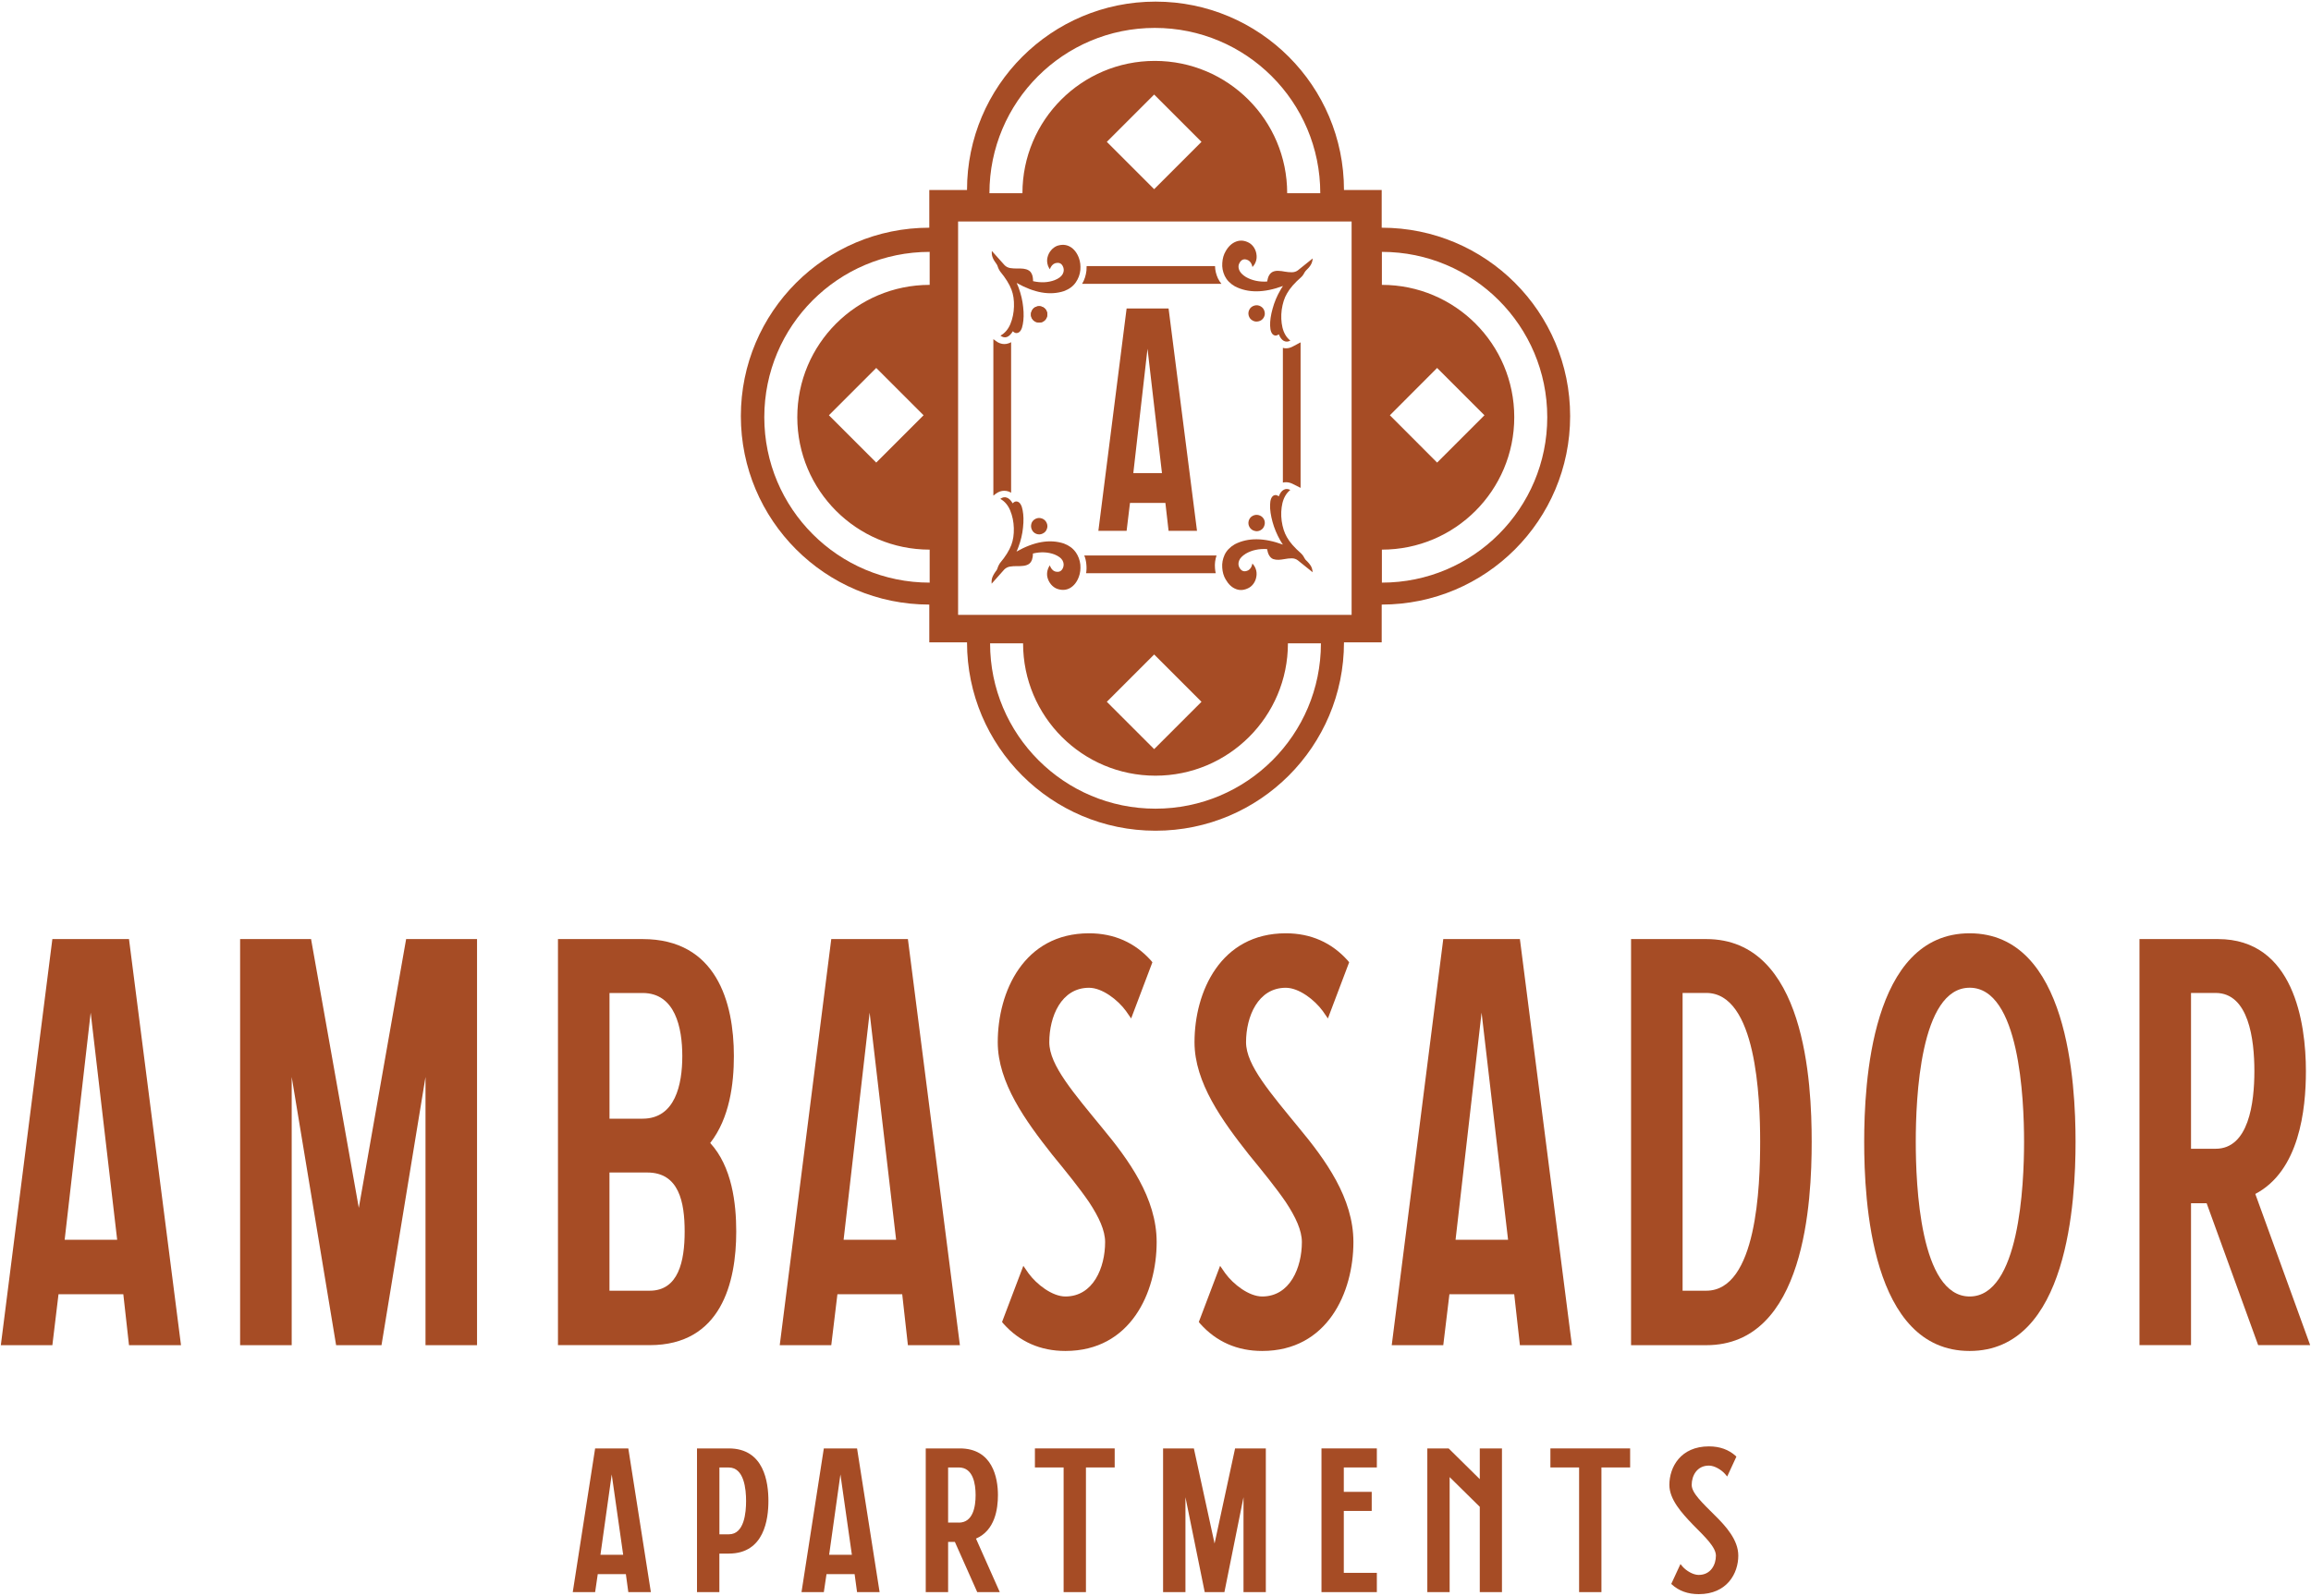
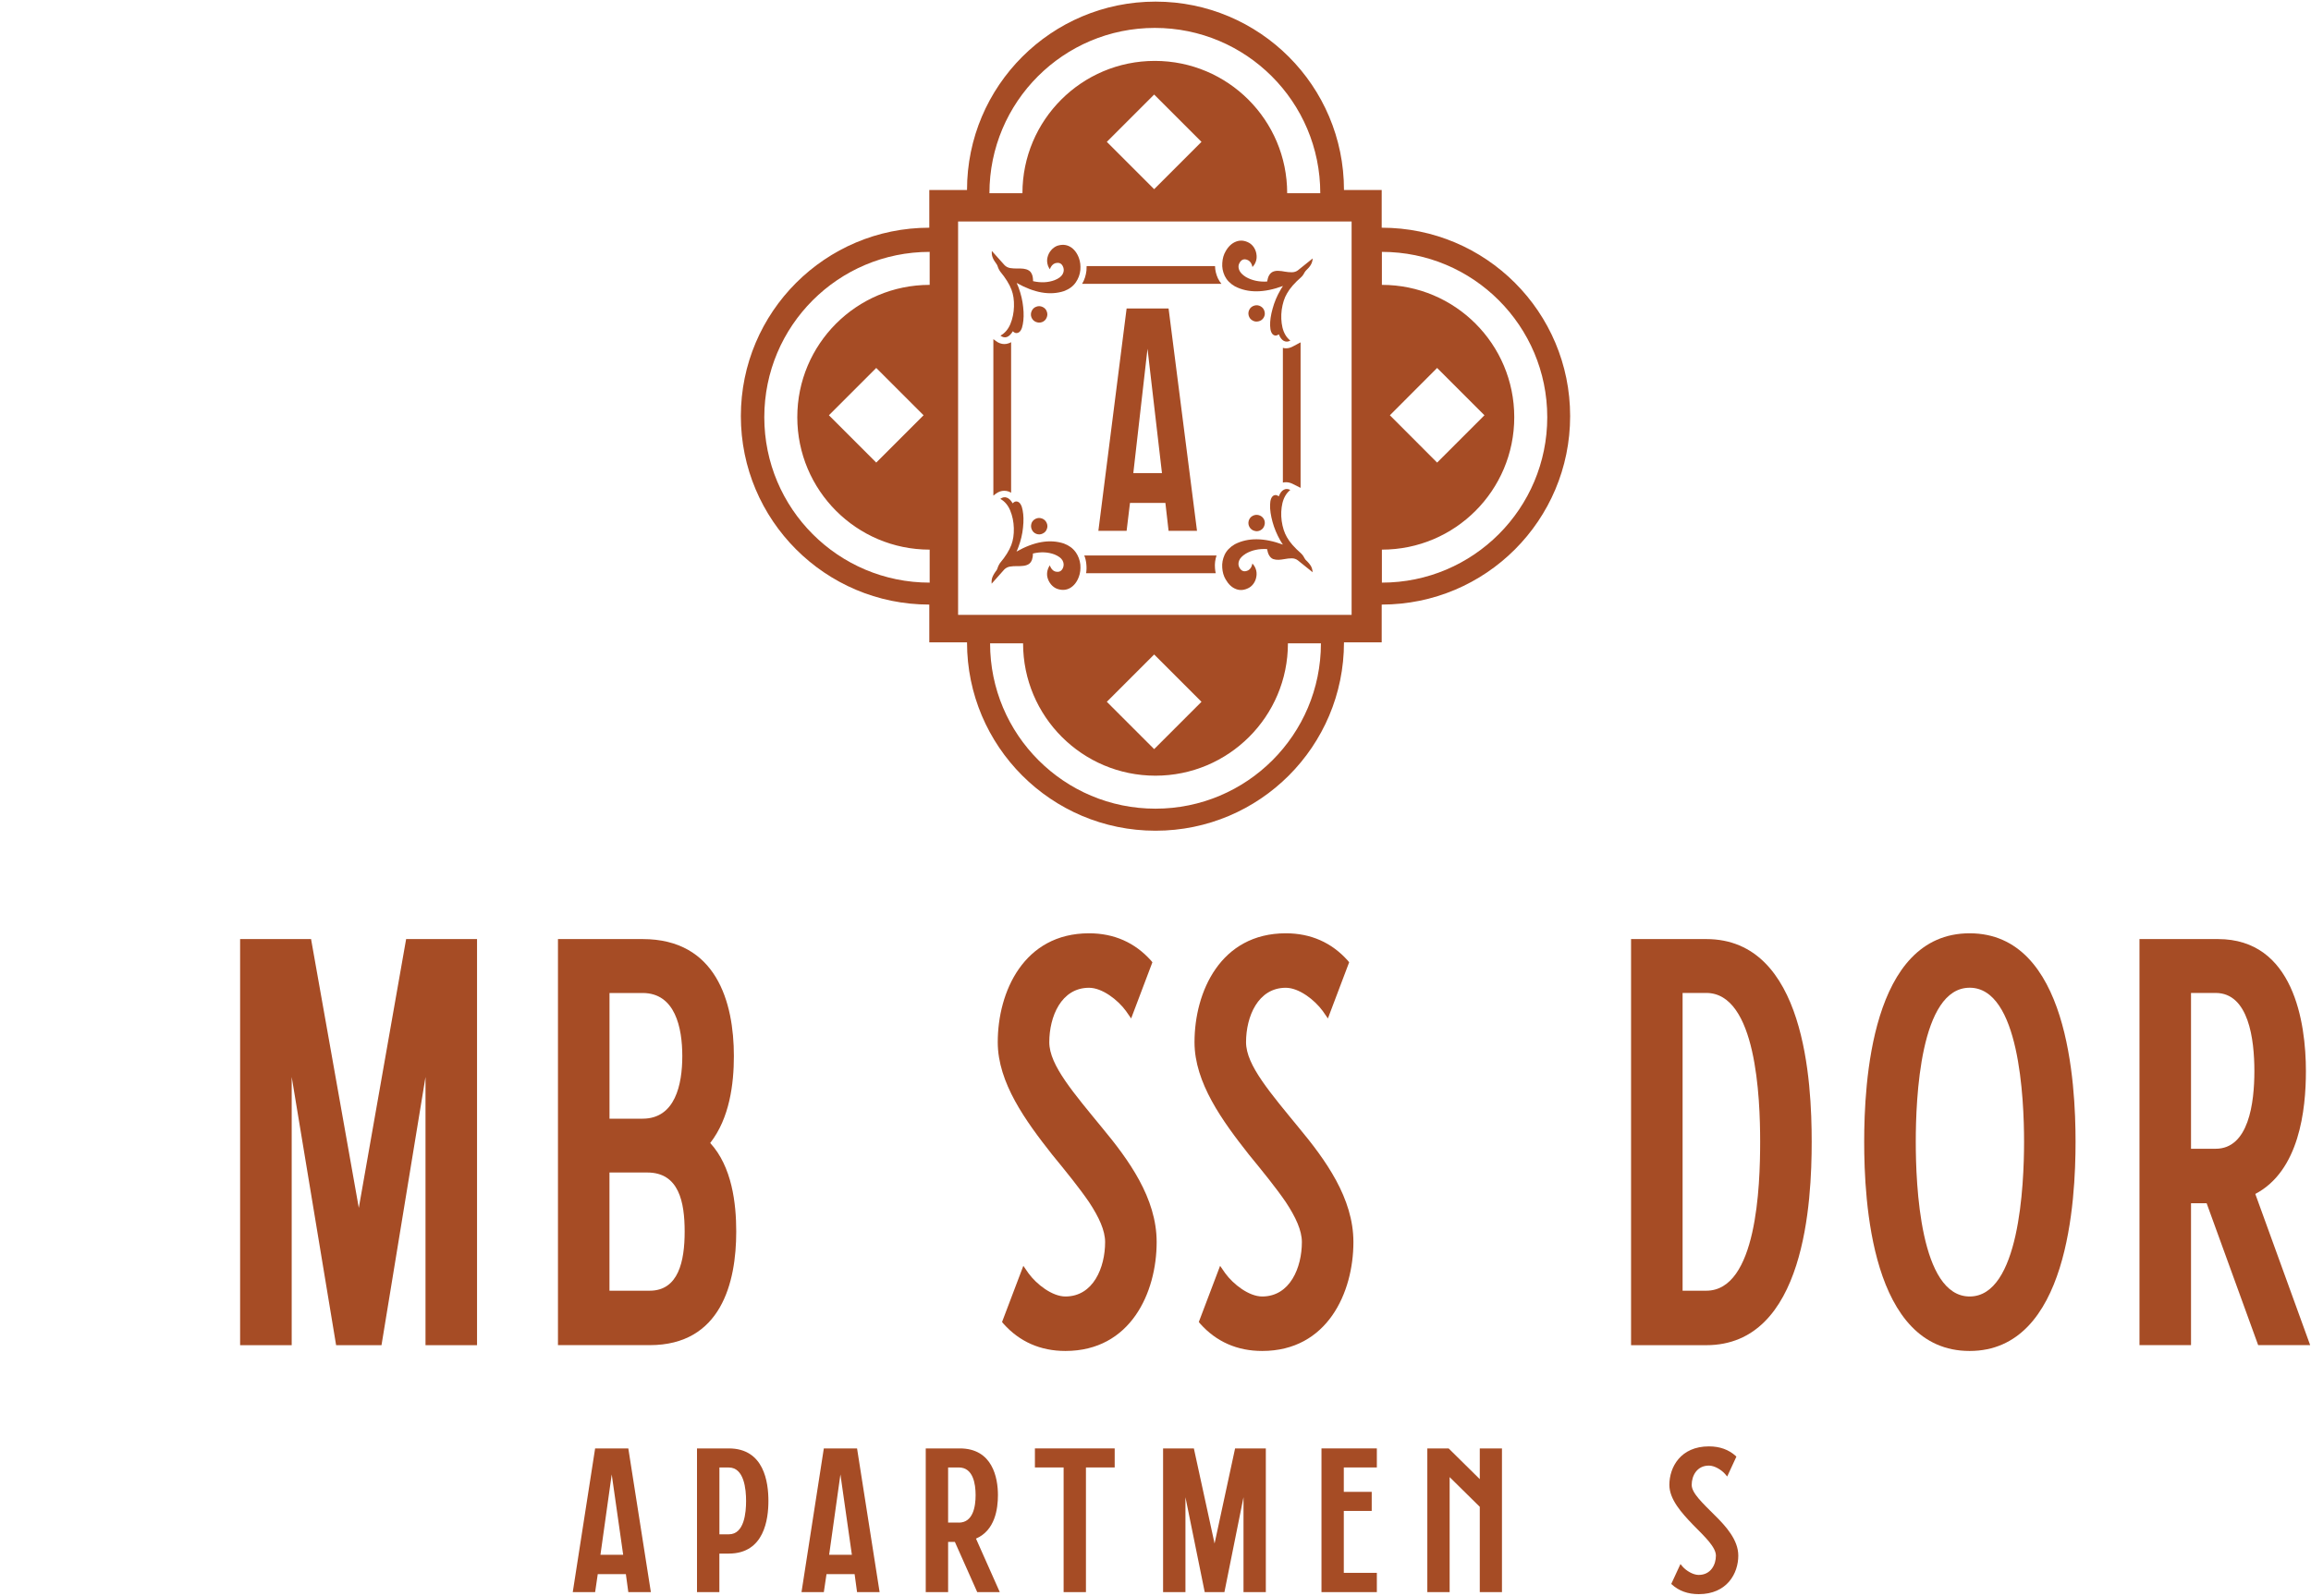
<svg xmlns="http://www.w3.org/2000/svg" id="logos" viewBox="0 0 500 345.35">
  <defs>
    <style>
      .cls-1 {
        fill: #a64c25;
      }
    </style>
  </defs>
-   <path class="cls-1" d="M11.33,203.23h16.58l11.25,87.89h-11.25l-1.23-11.03h-14.02l-1.33,11.03H.18l11.15-87.89ZM25.35,268.3l-5.73-49.15-5.63,49.15h11.36Z" />
  <polygon class="cls-1" points="51.95 203.23 67.3 203.23 77.63 261.4 87.87 203.23 103.21 203.23 103.21 291.12 92.06 291.12 92.06 233.07 82.54 291.12 72.72 291.12 63.11 233.07 63.11 291.12 51.95 291.12 51.95 203.23" />
  <path class="cls-1" d="M120.72,203.23h18.31c15.96,0,19.75,13.66,19.75,25.32,0,6.02-.92,13.42-5.12,18.81,4.71,5.14,5.63,13.04,5.63,19.18,0,11.03-3.27,24.57-18.72,24.57h-19.85v-87.89ZM139.03,242.1c7.06,0,8.59-7.4,8.59-13.54s-1.53-13.66-8.59-13.66h-7.16v27.21h7.16ZM140.56,279.33c6.24,0,7.57-6.39,7.57-12.79s-1.23-12.79-8.08-12.79h-8.19v25.58h8.7Z" />
-   <path class="cls-1" d="M179.86,203.23h16.57l11.25,87.89h-11.25l-1.23-11.03h-14.02l-1.33,11.03h-11.15l11.15-87.89ZM193.88,268.3l-5.73-49.15-5.63,49.15h11.36Z" />
  <path class="cls-1" d="M221.4,273.94l1.13,1.63c1.74,2.38,5.12,5.01,7.98,5.01,6.04,0,8.59-6.27,8.59-11.78,0-2.51-1.33-5.39-3.48-8.65-2.15-3.14-5.01-6.65-7.98-10.28-5.73-7.27-11.77-15.55-11.77-24.32,0-10.91,5.63-23.57,19.75-23.57,5.42,0,9.92,2.01,13.4,5.89l.31.38-4.6,12.16-1.13-1.63c-1.74-2.38-5.12-5.01-7.98-5.01-6.04,0-8.6,6.27-8.6,11.78,0,2.51,1.33,5.27,3.48,8.4,2.15,3.13,5.01,6.52,7.88,10.03,5.83,7.02,11.87,15.3,11.87,24.82,0,10.91-5.62,23.57-19.74,23.57-5.42,0-9.93-2.01-13.4-5.89l-.31-.38,4.61-12.16Z" />
  <path class="cls-1" d="M263.97,273.94l1.13,1.63c1.74,2.38,5.12,5.01,7.98,5.01,6.04,0,8.59-6.27,8.59-11.78,0-2.51-1.33-5.39-3.48-8.65-2.15-3.14-5.01-6.65-7.98-10.28-5.73-7.27-11.77-15.55-11.77-24.32,0-10.91,5.63-23.57,19.75-23.57,5.42,0,9.92,2.01,13.4,5.89l.31.38-4.6,12.16-1.13-1.63c-1.74-2.38-5.12-5.01-7.98-5.01-6.04,0-8.6,6.27-8.6,11.78,0,2.51,1.33,5.27,3.48,8.4,2.15,3.13,5.01,6.52,7.88,10.03,5.83,7.02,11.87,15.3,11.87,24.82,0,10.91-5.62,23.57-19.74,23.57-5.42,0-9.93-2.01-13.4-5.89l-.31-.38,4.61-12.16Z" />
-   <path class="cls-1" d="M312.27,203.23h16.57l11.25,87.89h-11.25l-1.23-11.03h-14.02l-1.33,11.03h-11.15l11.15-87.89ZM326.28,268.3l-5.73-49.15-5.63,49.15h11.36Z" />
  <path class="cls-1" d="M352.89,203.23h16.27c21.49,0,22.81,31.22,22.81,43.88s-1.33,44.01-22.81,44.01h-16.27v-87.89ZM369.16,279.33c10.95,0,11.66-22.69,11.66-32.22s-.82-32.22-11.66-32.22h-5.12v64.44h5.12Z" />
  <path class="cls-1" d="M403.33,247.11c0-12.41,1.43-45.13,22.81-45.13s22.92,32.6,22.92,45.13-1.54,45.26-22.92,45.26-22.81-32.72-22.81-45.26M426.15,280.58c10.74,0,11.77-24.07,11.77-33.47s-1.02-33.35-11.77-33.35-11.66,24.07-11.66,33.35.92,33.47,11.66,33.47" />
  <path class="cls-1" d="M462.89,203.23h16.98c16.37,0,19.03,18.05,19.03,28.58,0,8.4-1.43,21.57-10.95,26.58l11.87,32.72h-11.25l-11.15-30.71h-3.38v30.71h-11.15v-87.88ZM479.36,248.61c7.16,0,8.39-9.9,8.39-16.8s-1.23-16.92-8.39-16.92h-5.32v33.72h5.32Z" />
  <path class="cls-1" d="M298.94,49.28v-8.16h-8.16c0-22.53-18.26-40.77-40.77-40.77s-40.79,18.24-40.79,40.77h-8.16v8.16c-22.51,0-40.77,18.26-40.77,40.77s18.26,40.79,40.77,40.79v8.17h8.16c0,22.51,18.26,40.77,40.79,40.77s40.77-18.26,40.77-40.77h8.16v-8.17c22.53,0,40.77-18.26,40.77-40.79s-18.24-40.77-40.77-40.77M249.85,6.04c19.77,0,35.8,16.01,35.8,35.78h-7.16c0-15.83-12.83-28.64-28.64-28.64s-28.64,12.81-28.64,28.64h-7.14c0-19.77,16.03-35.78,35.78-35.78M259.95,30.7l-10.24,10.24-10.24-10.24,10.24-10.24,10.24,10.24ZM201.14,61.65c-15.83,0-28.64,12.83-28.64,28.64s12.81,28.66,28.64,28.66v7.14c-19.77,0-35.78-16.03-35.78-35.8s16.01-35.78,35.78-35.78v7.14ZM199.82,89.87l-10.24,10.24-10.24-10.24,10.24-10.24,10.24,10.24ZM249.99,175.01c-19.75,0-35.78-16.01-35.78-35.78h7.14c0,15.83,12.83,28.64,28.64,28.64s28.66-12.81,28.66-28.64h7.14c0,19.77-16.03,35.78-35.8,35.78M239.47,151.88l10.24-10.24,10.24,10.24-10.24,10.24-10.24-10.24ZM292.43,133.07h-85.14V47.94h85.14v85.14ZM298.98,126.09v-7.14c15.83,0,28.64-12.83,28.64-28.66s-12.81-28.64-28.64-28.64v-7.14c19.77,0,35.78,16.03,35.78,35.78s-16.01,35.8-35.78,35.8M300.71,89.87l10.22-10.24,10.24,10.24-10.24,10.24-10.22-10.24Z" />
  <path class="cls-1" d="M226.44,68.77c-.2.46-.54.77-.99.94-.46.16-.9.14-1.37-.06-.44-.2-.74-.52-.93-.99-.16-.46-.14-.9.06-1.35.2-.44.52-.77.99-.93.44-.18.9-.16,1.35.04.44.2.77.52.93.99.18.46.16.9-.04,1.35" />
  <path class="cls-1" d="M223.16,113.25c.18-.44.48-.78.93-.99.46-.2.9-.22,1.37-.04.44.16.78.48.99.93.2.44.22.91.04,1.35-.16.46-.48.78-.92.98-.44.22-.91.22-1.35.06-.46-.18-.78-.48-.98-.93-.2-.44-.22-.91-.06-1.37" />
  <path class="cls-1" d="M232.75,119.52c.56.82.89,1.73.99,2.67.08.97-.02,1.83-.32,2.63-.42,1.15-1.07,1.95-1.89,2.43-.85.48-1.77.54-2.82.18-.48-.18-.93-.5-1.31-.95-.38-.46-.65-.98-.79-1.57-.14-.6-.08-1.21.14-1.83.1-.24.22-.48.38-.73.24.68.62,1.13,1.1,1.31.89.26,1.47-.02,1.79-.85.18-.52.14-1.02-.14-1.53-.28-.5-.86-.93-1.73-1.29-1.41-.52-2.95-.61-4.67-.2,0,.56-.08,1.01-.2,1.35-.18.46-.42.78-.77.98-.32.18-.7.3-1.13.34-.42.06-.86.06-1.31.06-.54-.02-1.07.02-1.57.1-.48.08-.88.3-1.21.62l-2.74,3.08c-.04-.52,0-.97.16-1.39.16-.42.46-.94.91-1.53.08-.12.14-.24.18-.38l.16-.44c.1-.24.24-.48.4-.73,1.19-1.41,1.99-2.71,2.45-3.92.4-1.07.58-2.27.54-3.64-.04-1.39-.3-2.63-.78-3.8-.48-1.17-1.21-2.01-2.15-2.53.48-.36.97-.44,1.43-.26.44.16.86.56,1.25,1.23.34-.38.7-.5,1.09-.36.52.2.89.83,1.07,1.87.2,1.02.24,2.27.08,3.72-.14,1.45-.48,2.84-.99,4.2-.12.34-.26.68-.42,1.01,3.8-2.15,7.2-2.74,10.24-1.75,1.13.42,1.97,1.05,2.55,1.87" />
-   <path class="cls-1" d="M223.16,68.67c-.16-.46-.14-.9.06-1.35.2-.44.52-.77.98-.93.44-.18.91-.16,1.35.04.44.2.76.52.92.98.18.46.16.91-.04,1.35-.2.46-.54.76-.99.94-.46.16-.91.14-1.37-.06-.44-.2-.74-.53-.93-.99" />
  <path class="cls-1" d="M233.42,55.81c.3.81.4,1.69.32,2.63-.1.97-.42,1.85-.99,2.67-.58.85-1.43,1.47-2.55,1.89-3.04.99-6.43.38-10.24-1.77.16.34.3.68.42,1.01.5,1.37.85,2.78.99,4.22.16,1.43.12,2.67-.08,3.72-.18,1.05-.54,1.67-1.07,1.85-.38.14-.74.02-1.09-.34-.38.64-.81,1.06-1.25,1.23-.46.18-.94.08-1.43-.28.94-.52,1.67-1.37,2.15-2.51.48-1.17.74-2.43.78-3.8s-.14-2.59-.54-3.64c-.46-1.21-1.27-2.51-2.45-3.94-.16-.24-.3-.48-.4-.72l-.16-.44c-.04-.12-.1-.26-.18-.38-.44-.58-.74-1.09-.9-1.53-.16-.4-.2-.86-.16-1.37l2.74,3.06c.32.34.73.54,1.21.64.5.08,1.02.1,1.57.1.44-.02.89,0,1.31.04.42.06.81.16,1.13.36.34.18.58.5.76.97.12.34.2.8.2,1.37,1.71.38,3.26.3,4.66-.22.87-.34,1.45-.79,1.73-1.29.28-.5.32-1.01.14-1.51-.32-.85-.9-1.11-1.79-.85-.48.18-.87.61-1.11,1.29-.16-.24-.28-.48-.38-.7-.22-.62-.28-1.23-.14-1.83.14-.6.4-1.13.78-1.57.38-.46.82-.76,1.31-.97,1.05-.34,1.97-.28,2.82.2.82.48,1.47,1.29,1.89,2.41" />
  <path class="cls-1" d="M252.82,66.76h-9.07l-6.11,48.12h6.11l.73-6.04h7.66l.69,6.04h6.15l-6.15-48.12ZM245.2,102.39l3.07-26.92,3.13,26.92h-6.21Z" />
  <path class="cls-1" d="M273.42,112.29c.24.42.3.89.16,1.35-.12.48-.4.85-.82,1.09-.42.24-.86.3-1.33.16-.48-.12-.84-.4-1.09-.82-.24-.42-.3-.87-.18-1.35.14-.46.4-.82.82-1.06.42-.24.89-.3,1.35-.18.48.14.85.4,1.09.82" />
  <path class="cls-1" d="M283.62,122.49c.22.38.34.85.38,1.35l-3.2-2.57c-.36-.28-.81-.44-1.31-.44s-1.01.06-1.55.16c-.44.08-.86.14-1.29.16-.42.02-.82-.04-1.19-.16-.36-.14-.66-.42-.9-.85-.18-.32-.32-.74-.42-1.31-1.75-.1-3.26.22-4.57.97-.81.5-1.29,1.01-1.49,1.55-.2.54-.18,1.05.1,1.53.44.77,1.07.95,1.89.54.46-.26.76-.74.9-1.47.18.22.34.42.48.65.32.58.46,1.17.42,1.79-.04.6-.2,1.17-.5,1.67-.3.5-.68.89-1.15,1.15-.97.52-1.89.62-2.79.28-.91-.34-1.65-1.05-2.25-2.09-.44-.74-.68-1.59-.74-2.53-.08-.97.1-1.89.52-2.82.44-.91,1.17-1.67,2.21-2.27,2.83-1.45,6.3-1.43,10.4.08-.22-.3-.4-.6-.58-.91-.72-1.27-1.29-2.61-1.67-4-.38-1.41-.57-2.63-.53-3.7.02-1.06.28-1.73.77-2.01.34-.18.7-.14,1.11.18.28-.7.62-1.19,1.05-1.41.44-.26.93-.24,1.45.02-.85.68-1.41,1.63-1.71,2.86-.28,1.23-.34,2.51-.16,3.86.2,1.37.56,2.53,1.14,3.52.62,1.11,1.65,2.27,3.04,3.48.22.2.38.42.53.64l.22.4c.08.14.16.26.24.36.54.5.93.97,1.15,1.35" />
  <path class="cls-1" d="M273.42,68.71c-.24.42-.6.7-1.09.82-.46.12-.93.08-1.35-.18-.42-.24-.68-.58-.82-1.06-.12-.48-.06-.93.18-1.35.24-.42.6-.68,1.09-.82.46-.12.91-.06,1.33.18.42.24.7.6.82,1.07.14.48.08.93-.16,1.35" />
  <path class="cls-1" d="M264.97,59.69c-.42-.9-.6-1.83-.52-2.79.06-.97.3-1.81.74-2.55.6-1.05,1.35-1.73,2.25-2.07.9-.34,1.83-.26,2.79.26.46.26.85.64,1.15,1.15.3.52.46,1.06.5,1.69.04.6-.1,1.21-.42,1.77-.14.22-.3.44-.48.64-.14-.7-.44-1.19-.9-1.45-.82-.42-1.45-.24-1.89.54-.28.46-.3.97-.1,1.51.2.54.68,1.07,1.49,1.57,1.31.74,2.82,1.07,4.57.97.1-.56.24-1.01.42-1.33.24-.42.54-.68.9-.82s.77-.2,1.19-.16c.42.02.85.06,1.29.16.54.1,1.07.14,1.55.14s.94-.14,1.31-.42l3.2-2.57c-.04.5-.16.95-.38,1.33-.22.4-.6.85-1.15,1.37-.08.1-.16.22-.24.34l-.22.4c-.14.22-.3.44-.53.64-1.39,1.21-2.41,2.37-3.04,3.5-.58.97-.94,2.15-1.14,3.5-.18,1.37-.12,2.66.16,3.88.3,1.21.86,2.17,1.71,2.83-.52.28-1.01.28-1.45.04-.42-.24-.77-.7-1.05-1.41-.4.3-.77.36-1.11.16-.48-.28-.74-.95-.77-2.01-.04-1.06.14-2.29.53-3.68.38-1.41.94-2.74,1.67-4,.18-.3.36-.62.58-.93-4.1,1.51-7.56,1.55-10.4.08-1.05-.6-1.77-1.37-2.21-2.27" />
  <path class="cls-1" d="M263.54,60.32c-.42-.9-.65-1.83-.66-2.74h-27.78c0,.32-.02.65-.04.99-.12,1.03-.42,1.99-.94,2.86h30.15c-.3-.34-.52-.73-.72-1.11M218.26,74.28c-.3.12-.62.18-.97.18-.62,0-1.25-.22-1.83-.66l-.54-.4v33.85l.54-.4c.56-.42,1.17-.64,1.81-.64.34,0,.68.06,1.01.18.16.06.32.14.48.24v-32.58c-.16.1-.34.18-.5.24M279.72,74.98c-.48.26-.97.4-1.47.4-.24,0-.46-.02-.69-.1v29.16c.22-.06.44-.08.69-.08.46,0,.94.12,1.43.36l1.71.86v-31.49l-1.67.89ZM263.21,120.21h-28.62c.24.58.38,1.21.44,1.83.08.73.06,1.39-.04,2.01h28.04c-.08-.34-.14-.73-.16-1.11-.08-.93.04-1.83.34-2.74" />
  <path class="cls-1" d="M128.75,313.46h7.19l4.88,31.1h-4.88l-.53-3.9h-6.08l-.57,3.9h-4.84l4.84-31.1ZM134.83,336.48l-2.48-17.39-2.44,17.39h4.93Z" />
  <path class="cls-1" d="M150.81,313.46h6.87c7.68,0,8.57,7.41,8.57,11.36s-.89,11.4-8.57,11.4h-2.04v8.34h-4.84v-31.1ZM157.69,332.05c3.37,0,3.73-4.75,3.73-7.23s-.4-7.23-3.73-7.23h-2.04v14.46h2.04Z" />
  <path class="cls-1" d="M178.24,313.46h7.19l4.88,31.1h-4.88l-.53-3.9h-6.08l-.58,3.9h-4.83l4.83-31.1ZM184.31,336.48l-2.48-17.39-2.44,17.39h4.93Z" />
  <path class="cls-1" d="M200.3,313.46h7.36c7.1,0,8.25,6.39,8.25,10.11,0,2.97-.62,7.63-4.75,9.41l5.15,11.58h-4.88l-4.84-10.87h-1.46v10.87h-4.84v-31.1ZM207.44,329.52c3.11,0,3.64-3.51,3.64-5.95s-.53-5.99-3.64-5.99h-2.31v11.93h2.31Z" />
  <polygon class="cls-1" points="230.12 317.58 223.91 317.58 223.91 313.46 241.17 313.46 241.17 317.58 234.95 317.58 234.95 344.56 230.12 344.56 230.12 317.58" />
  <polygon class="cls-1" points="251.64 313.46 258.3 313.46 262.78 334.04 267.22 313.46 273.87 313.46 273.87 344.56 269.04 344.56 269.04 324.02 264.91 344.56 260.65 344.56 256.48 324.02 256.48 344.56 251.64 344.56 251.64 313.46" />
  <polygon class="cls-1" points="285.91 313.46 297.89 313.46 297.89 317.58 290.74 317.58 290.74 322.86 296.78 322.86 296.78 326.99 290.74 326.99 290.74 340.39 297.89 340.39 297.89 344.56 285.91 344.56 285.91 313.46" />
  <polygon class="cls-1" points="308.81 313.46 313.42 313.46 320.16 320.11 320.16 313.46 324.96 313.46 324.96 344.56 320.16 344.56 320.16 326.1 313.64 319.67 313.64 344.56 308.81 344.56 308.81 313.46" />
-   <polygon class="cls-1" points="341.65 317.58 335.44 317.58 335.44 313.46 352.69 313.46 352.69 317.58 346.48 317.58 346.48 344.56 341.65 344.56 341.65 317.58" />
  <path class="cls-1" d="M363.57,338.48l.49.58c.75.85,2.22,1.78,3.46,1.78,2.62,0,3.73-2.22,3.73-4.17,0-.89-.57-1.91-1.51-3.06-.93-1.11-2.18-2.35-3.46-3.64-2.48-2.57-5.1-5.5-5.1-8.61,0-3.86,2.44-8.34,8.56-8.34,2.35,0,4.3.71,5.81,2.09l.13.13-1.99,4.3-.49-.58c-.75-.84-2.22-1.78-3.46-1.78-2.62,0-3.73,2.22-3.73,4.17,0,.89.57,1.86,1.51,2.97s2.18,2.31,3.42,3.55c2.53,2.48,5.15,5.42,5.15,8.79,0,3.86-2.44,8.34-8.56,8.34-2.35,0-4.3-.71-5.81-2.09l-.13-.13,1.99-4.3Z" />
</svg>